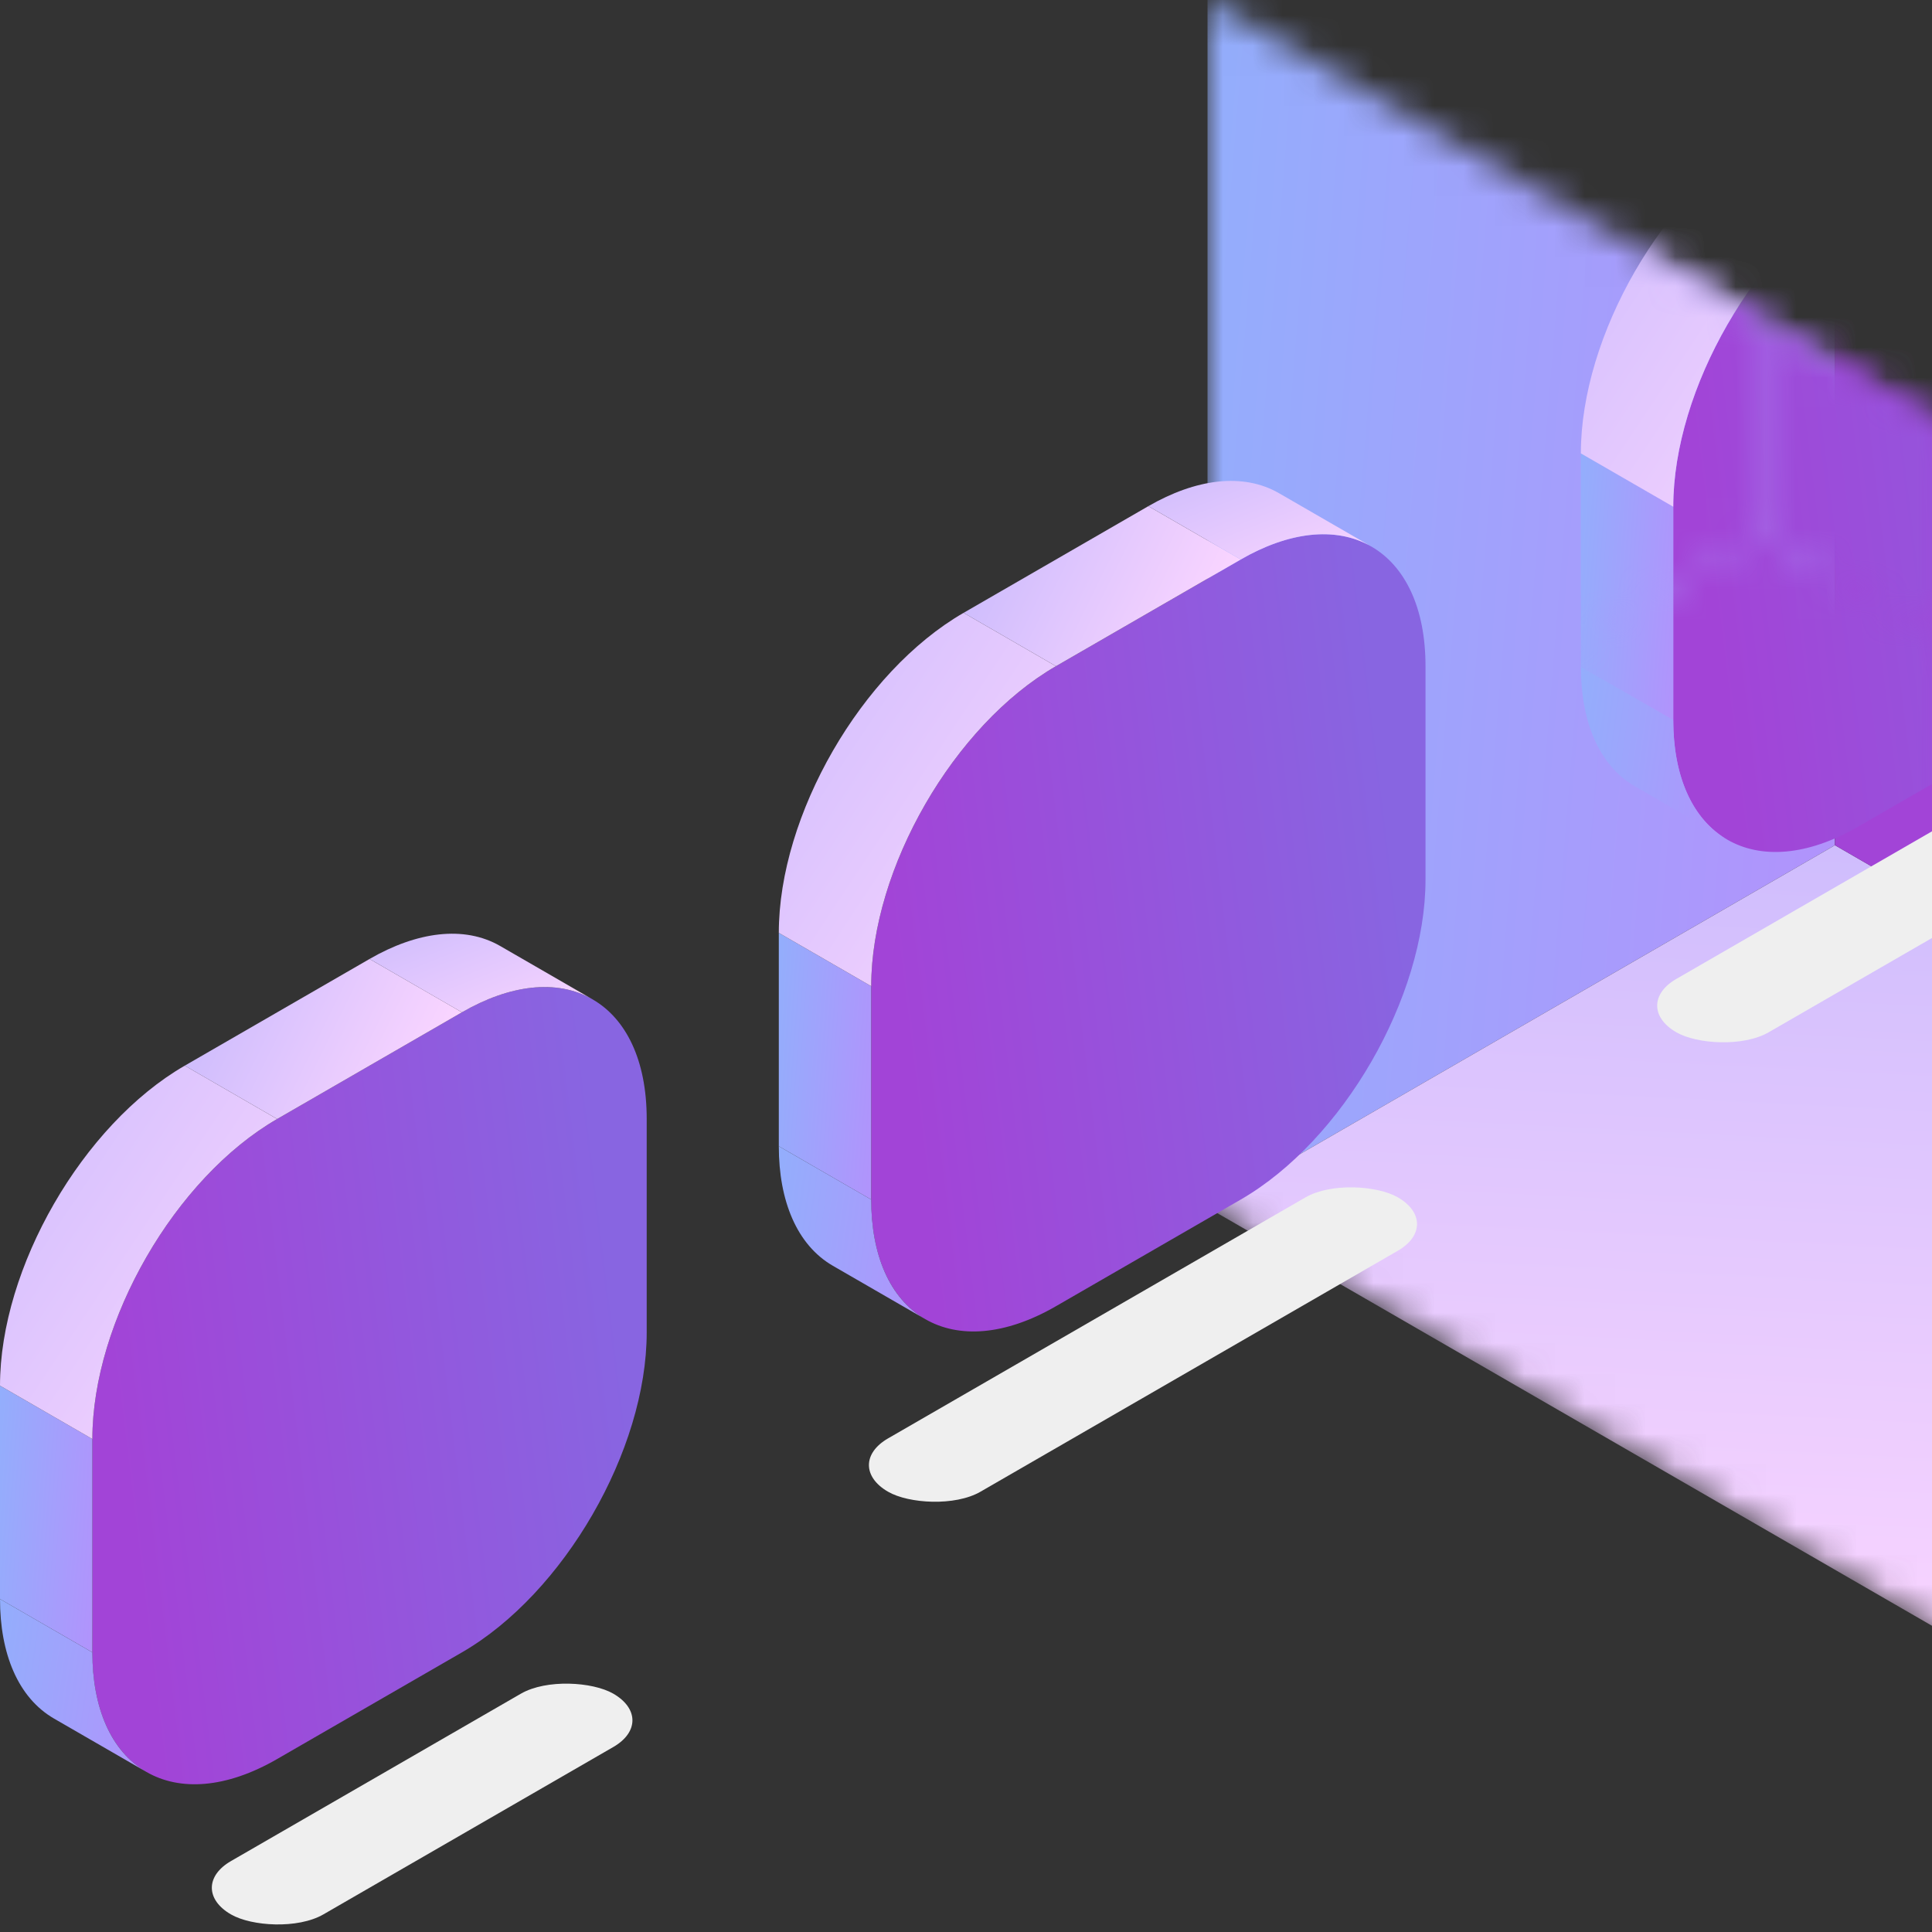
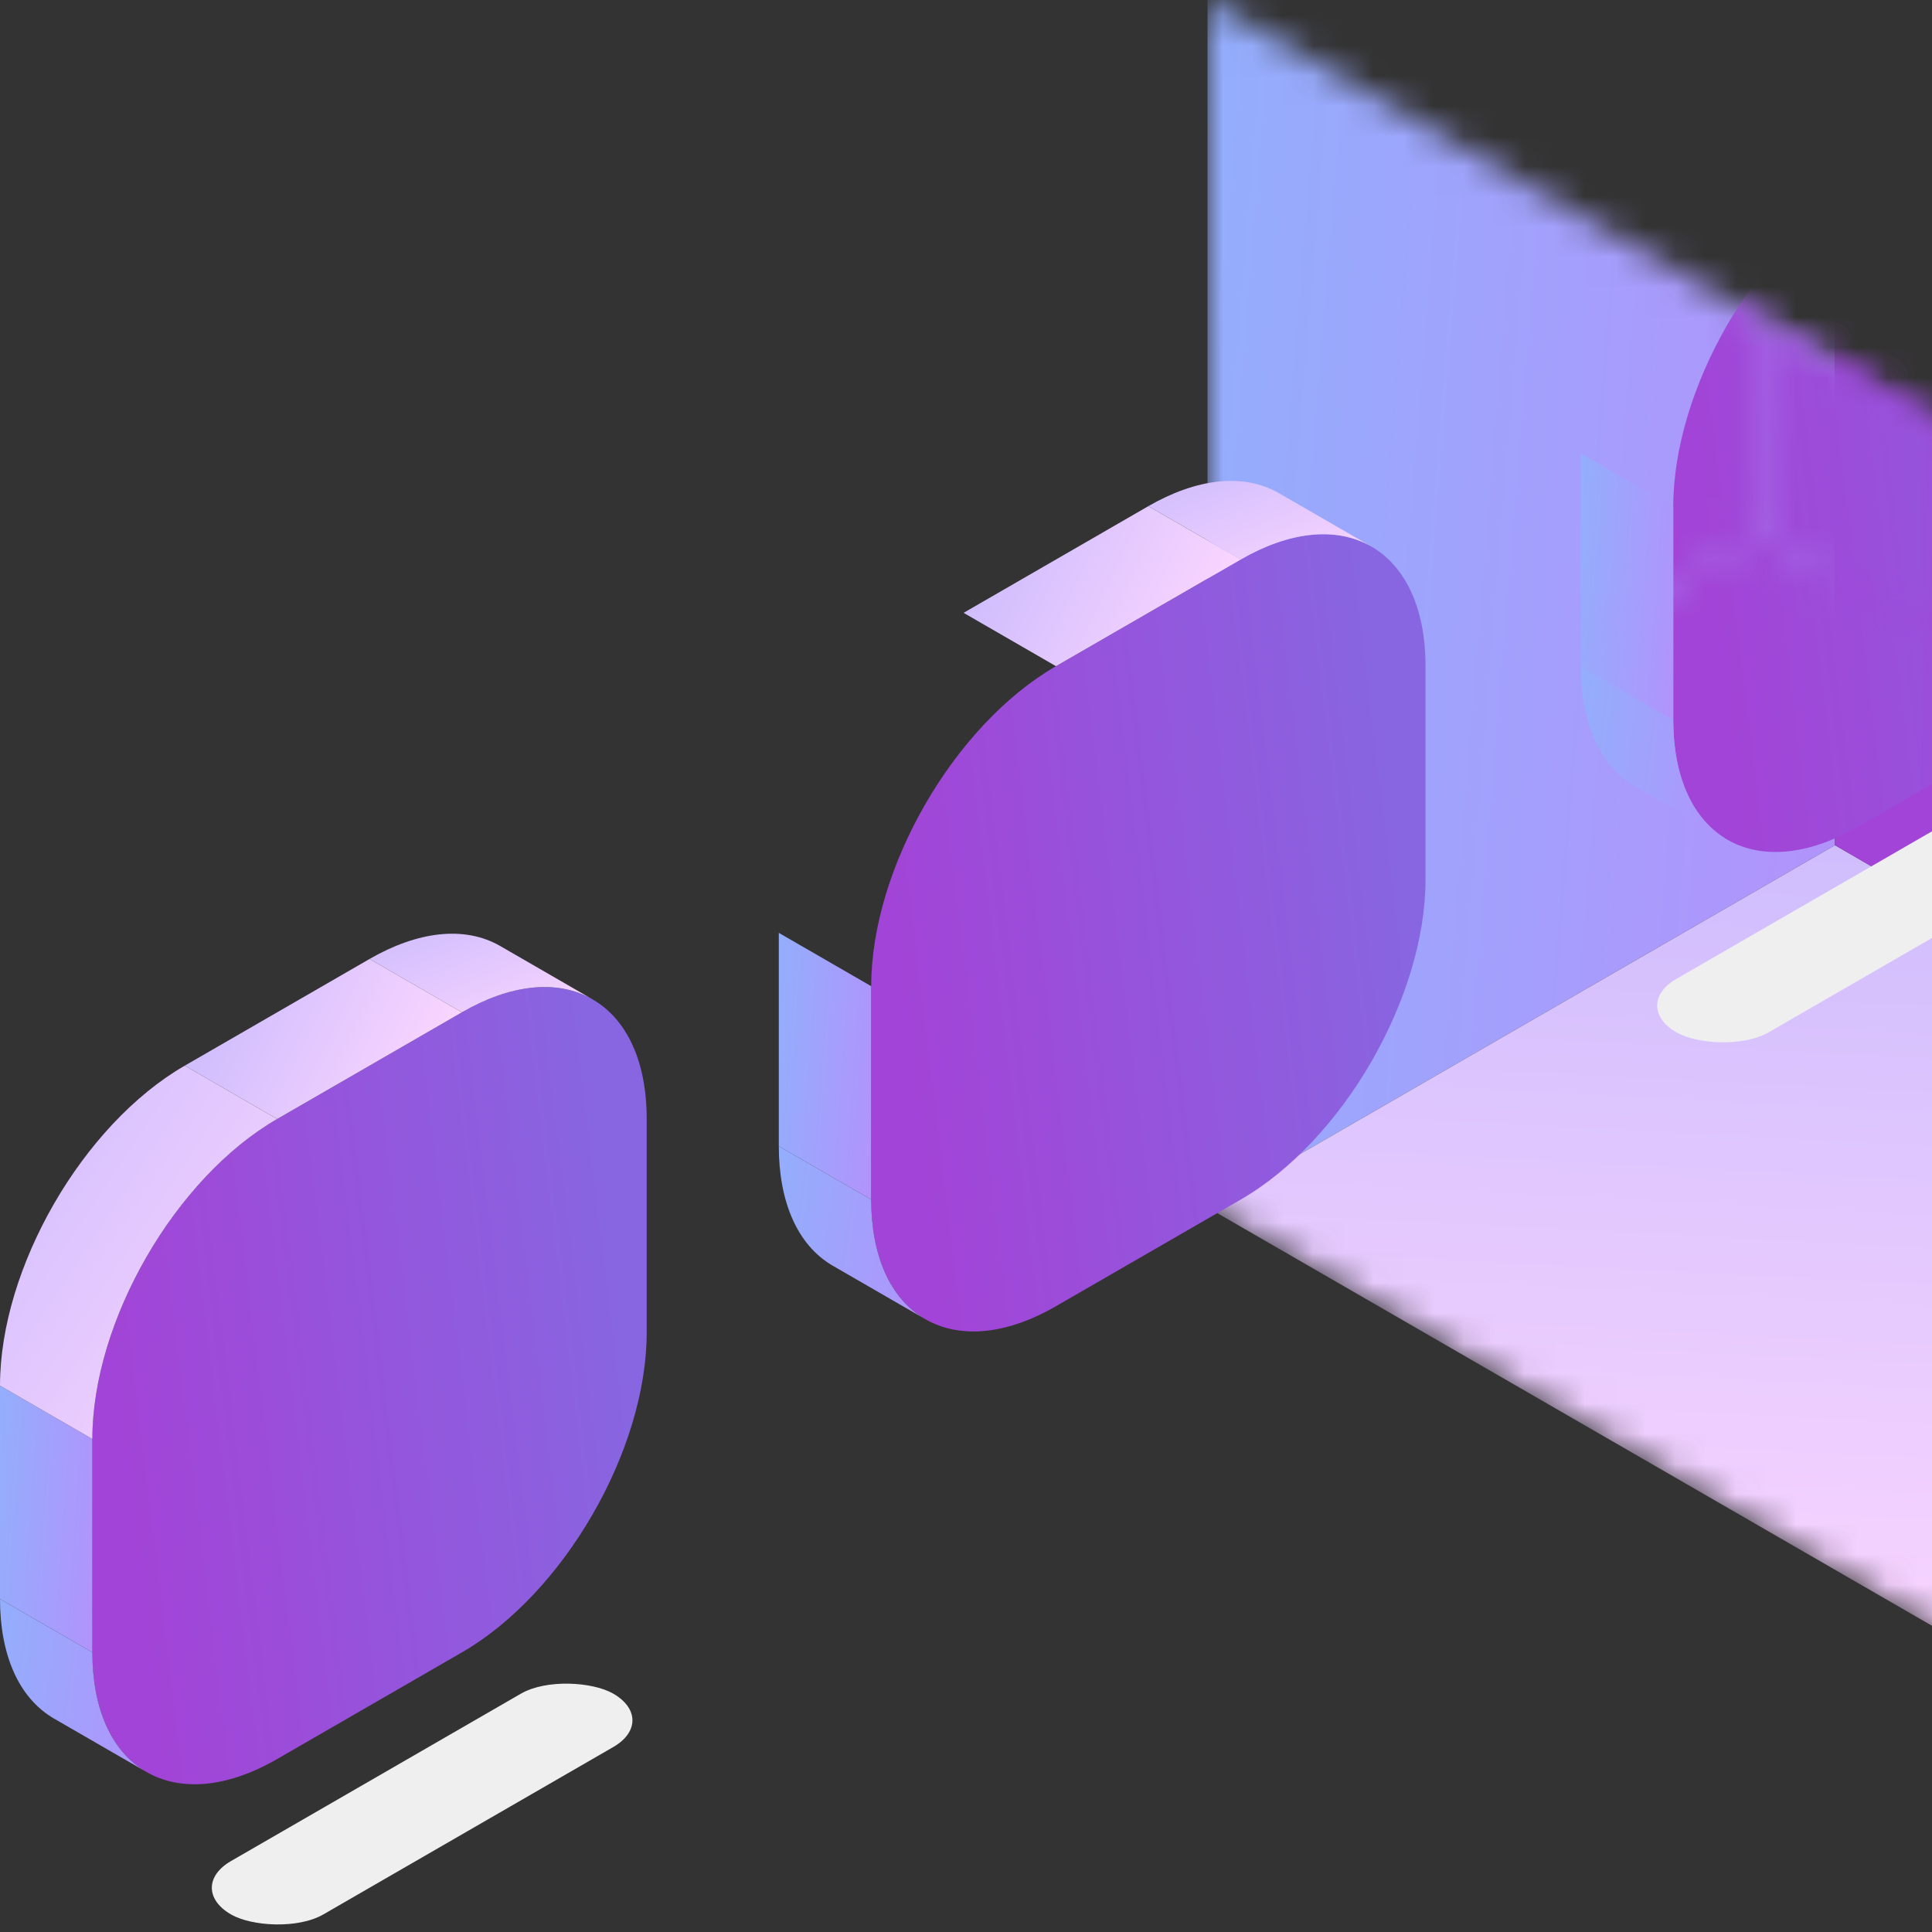
<svg xmlns="http://www.w3.org/2000/svg" width="64" height="64" viewBox="0 0 64 64" fill="none">
  <rect x="0" y="0" width="64" height="64" fill="#333333" stroke="none" />
  <g clip-path="url(#clip0_107_4239)">
    <mask id="mask0_107_4239" style="mask-type:alpha" maskUnits="userSpaceOnUse" x="40" y="0" width="28" height="56">
      <rect width="32" height="40" transform="matrix(0.866 0.5 0 1 40 0)" fill="#D9D9D9" />
    </mask>
    <g mask="url(#mask0_107_4239)">
      <rect width="24" height="40" transform="matrix(0.866 -0.5 0 1 40 0)" fill="url(#paint0_linear_107_4239)" />
      <rect width="32" height="24" transform="matrix(0.866 0.5 -0.866 0.5 60.785 28)" fill="url(#paint1_linear_107_4239)" />
      <rect width="32" height="40" transform="matrix(0.866 0.5 0 1 60.785 -12)" fill="url(#paint2_linear_107_4239)" />
    </g>
    <rect width="14.625" height="3.534" rx="1.767" transform="matrix(0.866 -0.5 0.866 0.5 54 33.312)" fill="#EFEFEF" />
    <mask id="mask1_107_4239" style="mask-type:alpha" maskUnits="userSpaceOnUse" x="40" y="0" width="25" height="43">
      <mask id="mask2_107_4239" style="mask-type:alpha" maskUnits="userSpaceOnUse" x="40" y="0" width="25" height="43">
        <rect width="28.27" height="28.27" transform="matrix(0.866 0.5 0 1 40 0)" fill="#D9D9D9" />
      </mask>
      <g mask="url(#mask2_107_4239)">
        <rect width="21.203" height="28.27" transform="matrix(0.866 -0.5 0 1 40 0)" fill="url(#paint3_linear_107_4239)" />
        <rect width="28.27" height="21.203" transform="matrix(0.866 0.5 -0.866 0.5 58.362 17.669)" fill="url(#paint4_linear_107_4239)" />
        <rect width="28.27" height="28.27" transform="matrix(0.866 0.5 0 1 58.362 -10.601)" fill="url(#paint5_linear_107_4239)" />
      </g>
    </mask>
    <g mask="url(#mask1_107_4239)">
      <path d="M55.429 16.786C55.429 12.882 58.169 8.136 61.549 6.184L67.67 2.65C71.05 0.699 73.791 2.281 73.791 6.184V13.252C73.791 17.155 71.05 21.901 67.67 23.853L61.549 27.387C58.169 29.339 55.429 27.756 55.429 23.853V16.786Z" fill="url(#paint6_linear_107_4239)" />
      <rect width="3.534" height="7.068" transform="matrix(0.866 0.5 0 1 52.368 15.019)" fill="url(#paint7_linear_107_4239)" />
-       <rect width="7.068" height="3.534" transform="matrix(0.866 -0.5 0.866 0.5 58.489 4.417)" fill="url(#paint8_linear_107_4239)" />
      <path d="M55.429 23.853C55.429 25.662 56.026 27.126 57.221 27.816L54.161 26.049C52.966 25.359 52.368 23.895 52.368 22.086L55.429 23.853Z" fill="url(#paint9_linear_107_4239)" />
-       <path d="M55.429 16.786C55.429 12.882 58.169 8.136 61.549 6.184L58.489 4.417C55.109 6.369 52.368 11.115 52.368 15.019L55.429 16.786Z" fill="url(#paint10_linear_107_4239)" />
    </g>
    <rect width="14.625" height="3.534" rx="1.767" transform="matrix(0.866 -0.5 0.866 0.5 6.121 62.534)" fill="#EFEFEF" />
-     <rect width="19.502" height="3.534" rx="1.767" transform="matrix(0.866 -0.5 0.866 0.5 27.888 48.532)" fill="#EFEFEF" />
    <path d="M28.86 32.669C28.86 28.766 31.6 24.019 34.98 22.068L41.101 18.534C44.481 16.582 47.222 18.164 47.222 22.068V29.135C47.222 33.038 44.481 37.785 41.101 39.737L34.98 43.27C31.6 45.222 28.86 43.64 28.86 39.737V32.669Z" fill="url(#paint11_linear_107_4239)" />
    <rect width="3.534" height="7.068" transform="matrix(0.866 0.5 0 1 25.799 30.902)" fill="url(#paint12_linear_107_4239)" />
    <rect width="7.068" height="3.534" transform="matrix(0.866 -0.5 0.866 0.5 31.92 20.301)" fill="url(#paint13_linear_107_4239)" />
    <path d="M28.86 39.737C28.86 41.545 29.457 43.009 30.652 43.699L27.592 41.932C26.397 41.242 25.799 39.779 25.799 37.97L28.86 39.737Z" fill="url(#paint14_linear_107_4239)" />
-     <path d="M28.86 32.669C28.86 28.766 31.6 24.019 34.98 22.068L31.92 20.301C28.539 22.252 25.799 26.999 25.799 30.902L28.86 32.669Z" fill="url(#paint15_linear_107_4239)" />
    <path d="M45.429 18.105C44.234 17.415 42.667 17.629 41.101 18.534L38.041 16.767C39.607 15.863 41.173 15.648 42.369 16.338L45.429 18.105Z" fill="url(#paint16_linear_107_4239)" />
    <path d="M3.06 47.669C3.06 43.766 5.801 39.019 9.181 37.068L15.302 33.534C18.682 31.582 21.423 33.164 21.423 37.068V44.135C21.423 48.038 18.682 52.785 15.302 54.737L9.181 58.27C5.801 60.222 3.06 58.64 3.06 54.737V47.669Z" fill="url(#paint17_linear_107_4239)" />
    <rect width="3.534" height="7.068" transform="matrix(0.866 0.5 0 1 0 45.902)" fill="url(#paint18_linear_107_4239)" />
    <rect width="7.068" height="3.534" transform="matrix(0.866 -0.5 0.866 0.5 6.121 35.301)" fill="url(#paint19_linear_107_4239)" />
    <path d="M3.06 54.737C3.06 56.545 3.658 58.009 4.853 58.699L1.793 56.932C0.598 56.242 0 54.779 0 52.97L3.06 54.737Z" fill="url(#paint20_linear_107_4239)" />
    <path d="M3.06 47.669C3.06 43.766 5.801 39.019 9.181 37.068L6.121 35.301C2.74 37.252 0 41.999 0 45.902L3.06 47.669Z" fill="url(#paint21_linear_107_4239)" />
    <path d="M19.63 33.105C18.435 32.415 16.868 32.629 15.302 33.534L12.242 31.767C13.808 30.863 15.374 30.648 16.57 31.338L19.63 33.105Z" fill="url(#paint22_linear_107_4239)" />
  </g>
  <defs>
    <linearGradient id="paint0_linear_107_4239" x1="0" y1="0" x2="27.653" y2="2.709" gradientUnits="userSpaceOnUse">
      <stop stop-color="#93AEFC" />
      <stop offset="1" stop-color="#B193FC" />
    </linearGradient>
    <linearGradient id="paint1_linear_107_4239" x1="31.988" y1="24.006" x2="6.977" y2="-5.855" gradientUnits="userSpaceOnUse">
      <stop stop-color="#FAD5FF" />
      <stop offset="1" stop-color="#CFBDFD" />
    </linearGradient>
    <linearGradient id="paint2_linear_107_4239" x1="-9.80185e-06" y1="-0.037" x2="27.48" y2="-2.921" gradientUnits="userSpaceOnUse">
      <stop stop-color="#A244D7" />
      <stop offset="1" stop-color="#8865E1" />
    </linearGradient>
    <linearGradient id="paint3_linear_107_4239" x1="0" y1="0" x2="24.3" y2="2.976" gradientUnits="userSpaceOnUse">
      <stop stop-color="#93AEFC" />
      <stop offset="1" stop-color="#B193FC" />
    </linearGradient>
    <linearGradient id="paint4_linear_107_4239" x1="28.259" y1="21.208" x2="6.164" y2="-5.173" gradientUnits="userSpaceOnUse">
      <stop stop-color="#FAD5FF" />
      <stop offset="1" stop-color="#CFBDFD" />
    </linearGradient>
    <linearGradient id="paint5_linear_107_4239" x1="-8.65946e-06" y1="-0.026" x2="24.13" y2="-3.191" gradientUnits="userSpaceOnUse">
      <stop stop-color="#A244D7" />
      <stop offset="1" stop-color="#8865E1" />
    </linearGradient>
    <linearGradient id="paint6_linear_107_4239" x1="55.429" y1="9.699" x2="72.242" y2="7.654" gradientUnits="userSpaceOnUse">
      <stop stop-color="#A244D7" />
      <stop offset="1" stop-color="#8865E1" />
    </linearGradient>
    <linearGradient id="paint7_linear_107_4239" x1="0" y1="0" x2="4.084" y2="0.333" gradientUnits="userSpaceOnUse">
      <stop stop-color="#93AEFC" />
      <stop offset="1" stop-color="#B193FC" />
    </linearGradient>
    <linearGradient id="paint8_linear_107_4239" x1="7.065" y1="3.535" x2="3.88" y2="-2.168" gradientUnits="userSpaceOnUse">
      <stop stop-color="#FAD5FF" />
      <stop offset="1" stop-color="#CFBDFD" />
    </linearGradient>
    <linearGradient id="paint9_linear_107_4239" x1="52.368" y1="22.086" x2="57.908" y2="22.852" gradientUnits="userSpaceOnUse">
      <stop stop-color="#93AEFC" />
      <stop offset="1" stop-color="#B193FC" />
    </linearGradient>
    <linearGradient id="paint10_linear_107_4239" x1="61.546" y1="16.789" x2="49.475" y2="8.765" gradientUnits="userSpaceOnUse">
      <stop stop-color="#FAD5FF" />
      <stop offset="1" stop-color="#CFBDFD" />
    </linearGradient>
    <linearGradient id="paint11_linear_107_4239" x1="28.86" y1="25.582" x2="45.672" y2="23.538" gradientUnits="userSpaceOnUse">
      <stop stop-color="#A244D7" />
      <stop offset="1" stop-color="#8865E1" />
    </linearGradient>
    <linearGradient id="paint12_linear_107_4239" x1="0" y1="0" x2="4.084" y2="0.333" gradientUnits="userSpaceOnUse">
      <stop stop-color="#93AEFC" />
      <stop offset="1" stop-color="#B193FC" />
    </linearGradient>
    <linearGradient id="paint13_linear_107_4239" x1="7.065" y1="3.535" x2="3.88" y2="-2.168" gradientUnits="userSpaceOnUse">
      <stop stop-color="#FAD5FF" />
      <stop offset="1" stop-color="#CFBDFD" />
    </linearGradient>
    <linearGradient id="paint14_linear_107_4239" x1="25.799" y1="37.97" x2="31.339" y2="38.736" gradientUnits="userSpaceOnUse">
      <stop stop-color="#93AEFC" />
      <stop offset="1" stop-color="#B193FC" />
    </linearGradient>
    <linearGradient id="paint15_linear_107_4239" x1="34.977" y1="32.672" x2="22.905" y2="24.648" gradientUnits="userSpaceOnUse">
      <stop stop-color="#FAD5FF" />
      <stop offset="1" stop-color="#CFBDFD" />
    </linearGradient>
    <linearGradient id="paint16_linear_107_4239" x1="45.426" y1="18.535" x2="43.548" y2="13.762" gradientUnits="userSpaceOnUse">
      <stop stop-color="#FAD5FF" />
      <stop offset="1" stop-color="#CFBDFD" />
    </linearGradient>
    <linearGradient id="paint17_linear_107_4239" x1="3.06" y1="40.582" x2="19.873" y2="38.538" gradientUnits="userSpaceOnUse">
      <stop stop-color="#A244D7" />
      <stop offset="1" stop-color="#8865E1" />
    </linearGradient>
    <linearGradient id="paint18_linear_107_4239" x1="0" y1="0" x2="4.084" y2="0.333" gradientUnits="userSpaceOnUse">
      <stop stop-color="#93AEFC" />
      <stop offset="1" stop-color="#B193FC" />
    </linearGradient>
    <linearGradient id="paint19_linear_107_4239" x1="7.065" y1="3.535" x2="3.88" y2="-2.168" gradientUnits="userSpaceOnUse">
      <stop stop-color="#FAD5FF" />
      <stop offset="1" stop-color="#CFBDFD" />
    </linearGradient>
    <linearGradient id="paint20_linear_107_4239" x1="0" y1="52.97" x2="5.539" y2="53.736" gradientUnits="userSpaceOnUse">
      <stop stop-color="#93AEFC" />
      <stop offset="1" stop-color="#B193FC" />
    </linearGradient>
    <linearGradient id="paint21_linear_107_4239" x1="9.178" y1="47.672" x2="-2.894" y2="39.648" gradientUnits="userSpaceOnUse">
      <stop stop-color="#FAD5FF" />
      <stop offset="1" stop-color="#CFBDFD" />
    </linearGradient>
    <linearGradient id="paint22_linear_107_4239" x1="19.627" y1="33.535" x2="17.749" y2="28.762" gradientUnits="userSpaceOnUse">
      <stop stop-color="#FAD5FF" />
      <stop offset="1" stop-color="#CFBDFD" />
    </linearGradient>
    <clipPath id="clip0_107_4239">
      <rect width="64" height="64" fill="white" />
    </clipPath>
  </defs>
</svg>